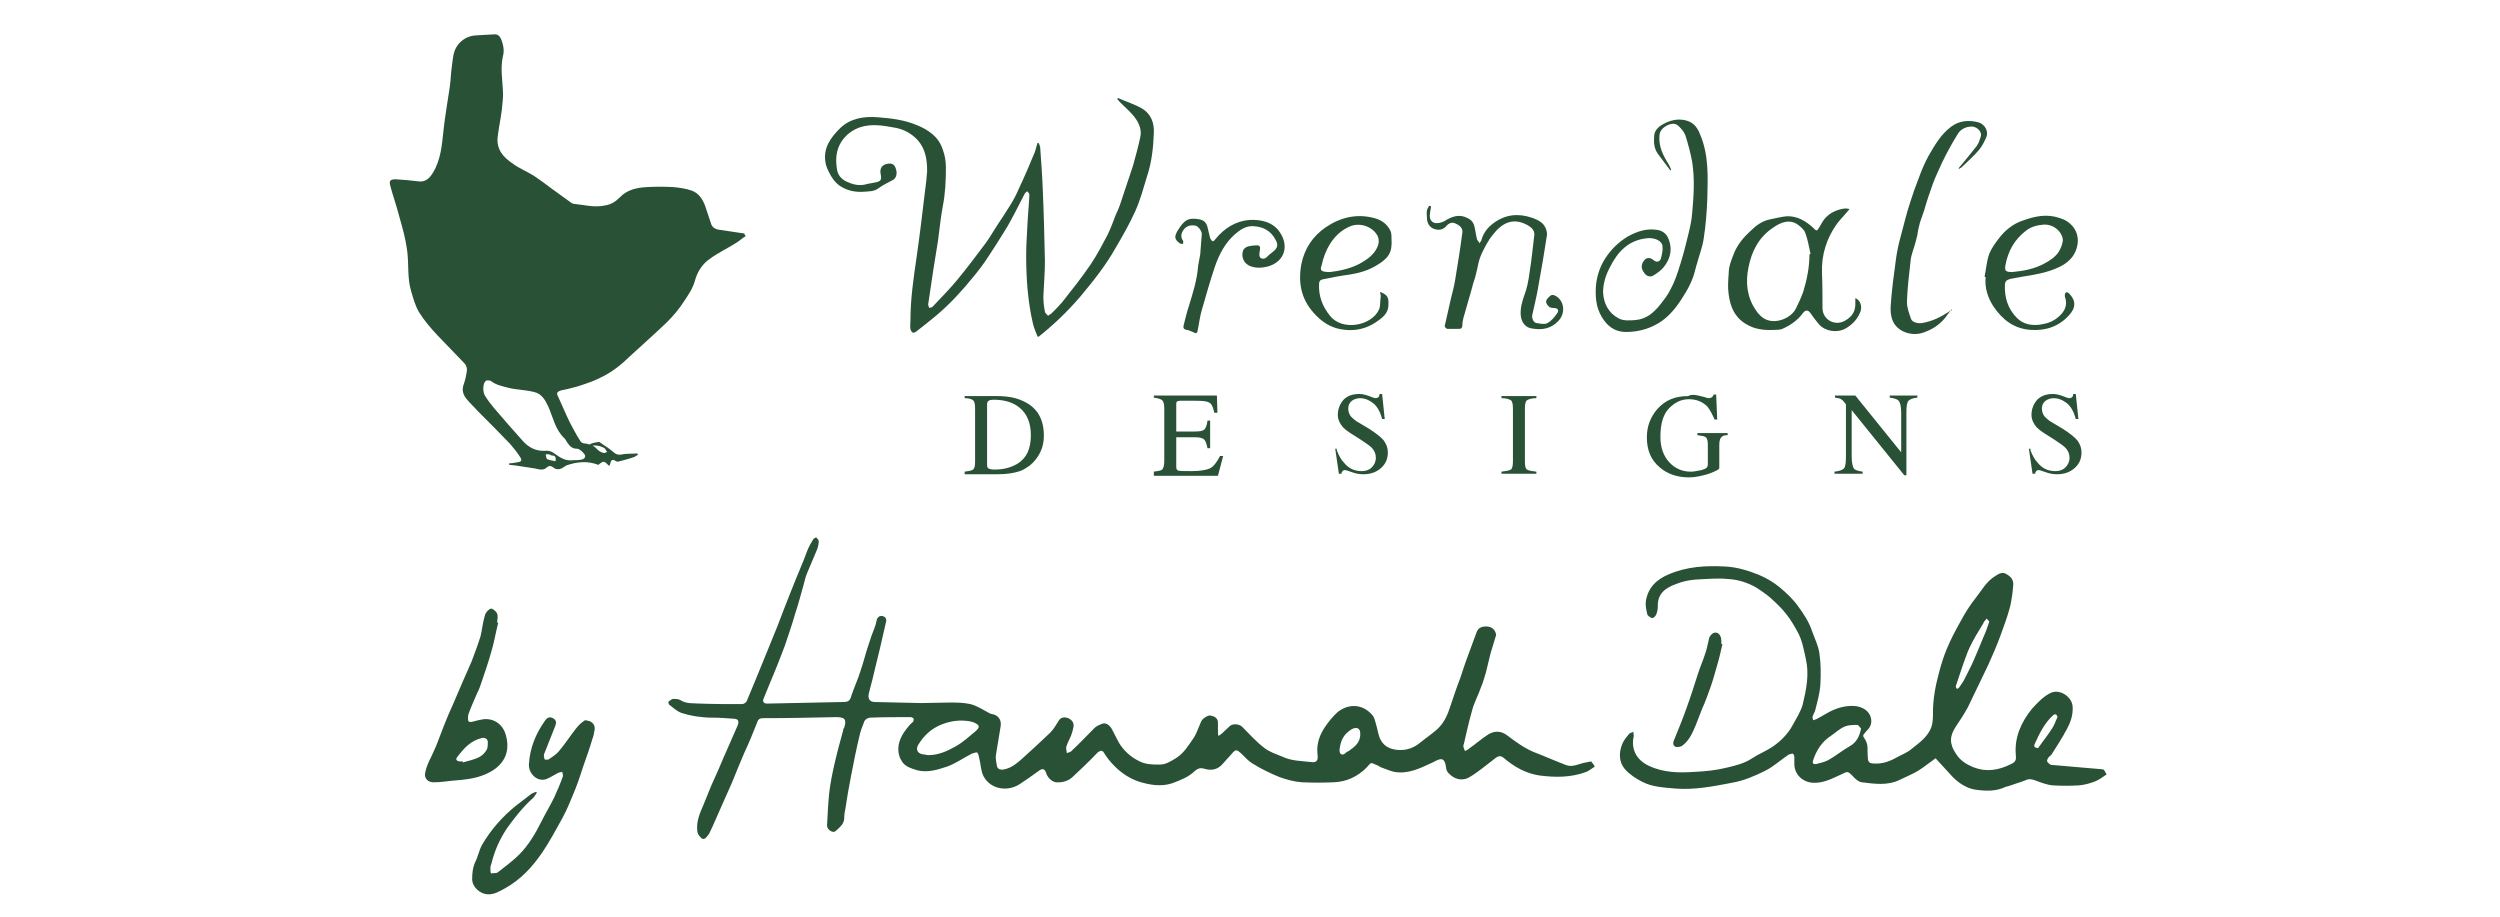
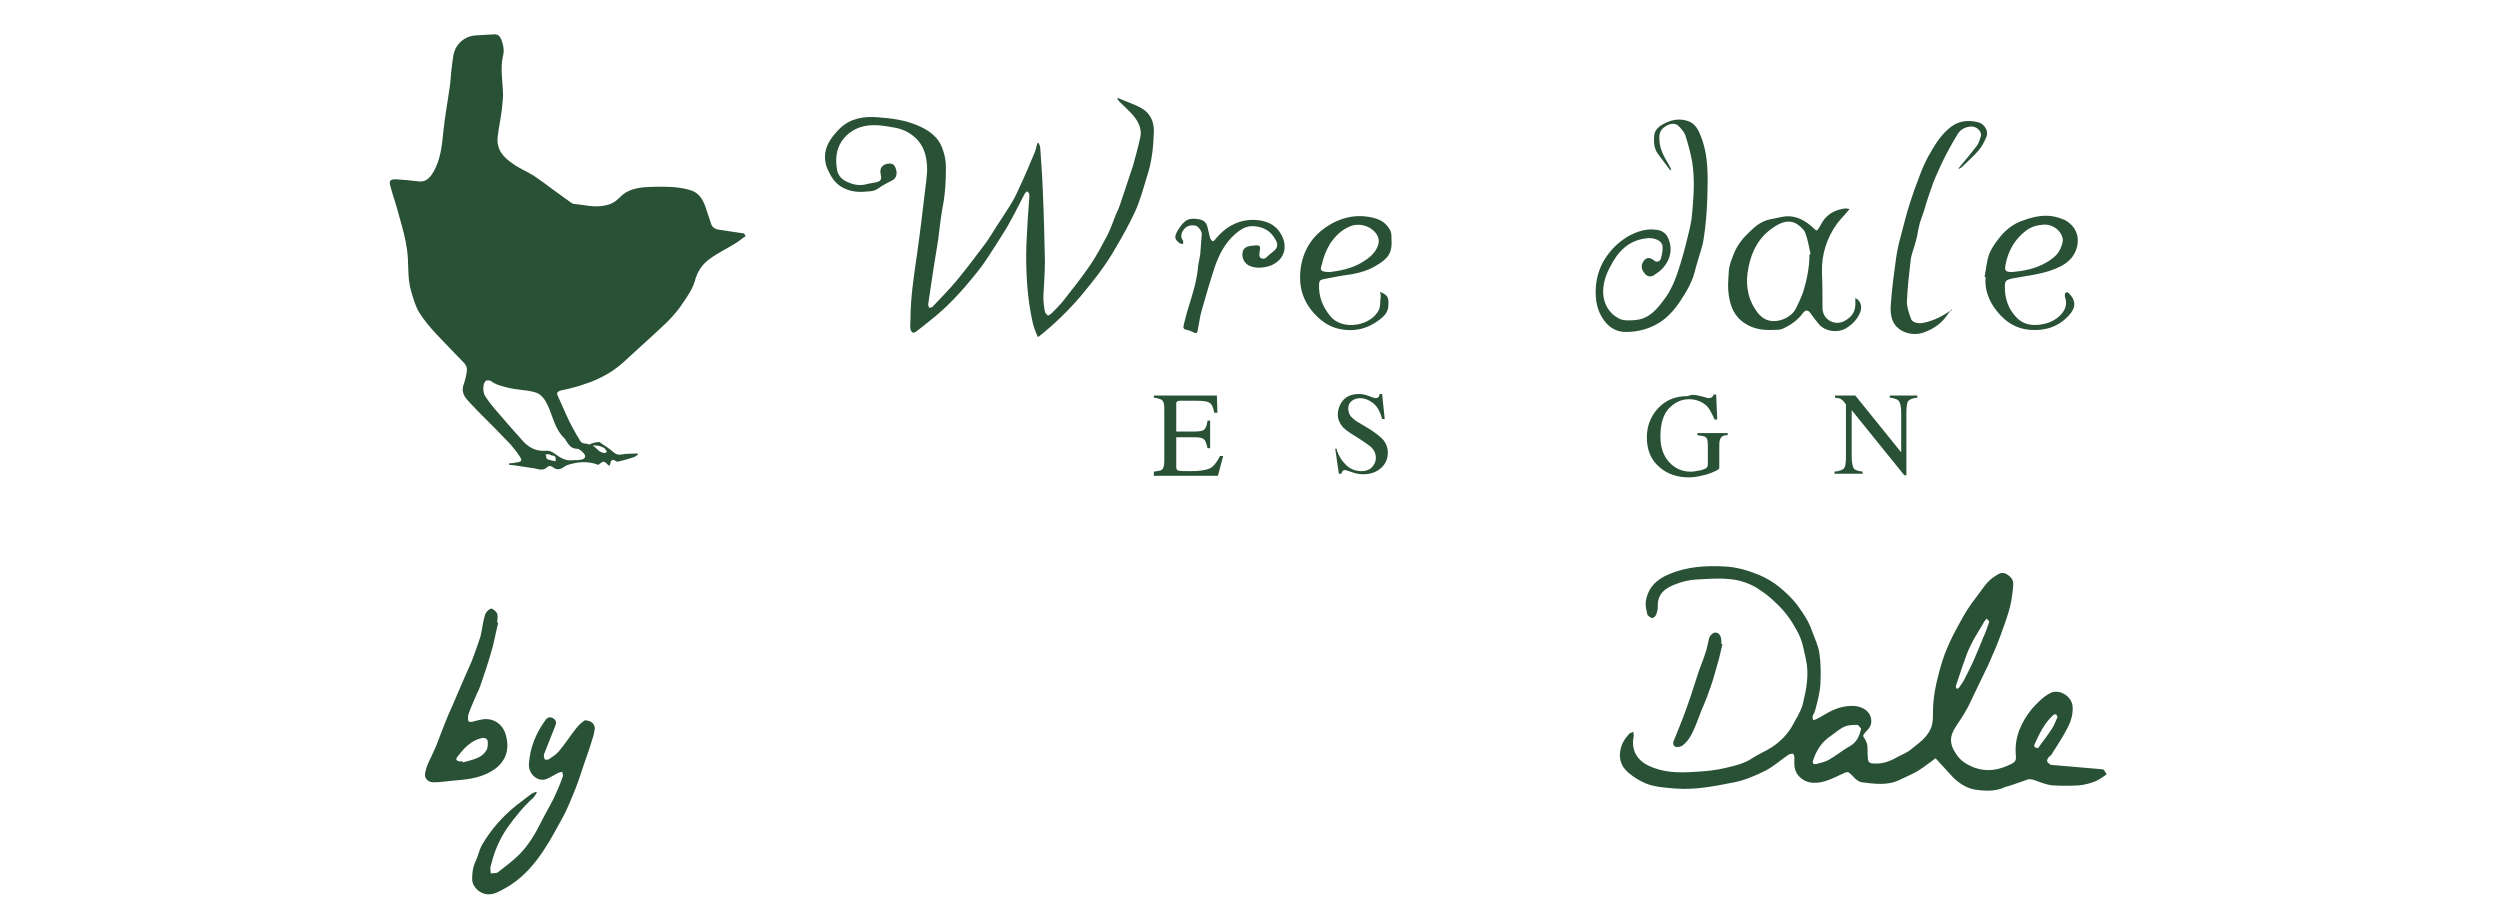
<svg xmlns="http://www.w3.org/2000/svg" enable-background="new 0 0 479.7 175.9" height="175.9" viewBox="0 0 479.7 175.9" width="479.7">
  <g enable-background="new" fill="#295135">
    <path d="m142.8 44.8c-1.6-.2-3.1-.5-4.7-.7-.9-.1-1.5-.5-1.7-1.3-.4-1.1-.7-2.2-1.1-3.3-.5-1.3-1.2-2.4-2.5-2.9-1.1-.4-2.4-.6-3.6-.7-1.7-.1-3.4-.1-5.1 0-1.9.1-3.8.5-5.2 2-.8.8-1.6 1.3-2.7 1.5-2.1.5-4.1-.1-6.2-.3-.1 0-.2-.1-.4-.2-1.2-.9-2.4-1.7-3.6-2.6s-2.4-1.8-3.6-2.6c-1.3-.8-2.8-1.4-4-2.3-1.8-1.2-3.2-2.7-2.9-5.2.2-1.7.6-3.5.8-5.2.1-1.2.3-2.4.2-3.6-.1-2.2-.5-4.4 0-6.6.3-1.1.1-2.1-.3-3.2-.3-.7-.7-1.1-1.5-1-1.2.1-2.3.1-3.5.2-1.4.1-2.6.8-3.4 1.9-.9 1.2-.9 2.7-1.1 4.1-.2 1.3-.2 2.6-.4 3.9-.4 2.8-.9 5.5-1.2 8.3s-.5 5.6-2 8.1c-.6 1-1.4 1.9-2.8 1.7-1.5-.2-2.9-.3-4.4-.4-1 0-1.3.3-1 1.3.5 1.9 1.2 3.8 1.7 5.8.6 2.1 1.2 4.2 1.5 6.4.4 2.7 0 5.4.8 8 .4 1.4.8 2.8 1.5 4 1 1.6 2.2 3 3.5 4.4 1.7 1.8 3.5 3.6 5.2 5.4.3.3.5.8.5 1.3-.1.9-.3 1.8-.6 2.7-.4 1-.2 1.9.4 2.7.7.9 1.5 1.6 2.2 2.4 2.1 2.1 4.2 4.2 6.3 6.4.7.8 1.4 1.7 1.9 2.5.4.6.3.9-.5 1-.5.1-1.1.2-1.6.2v.3c.4 0 .8.1 1.1.1l3.9.6c.4.1.8.2 1.2.2.3 0 .7-.1.9-.3.5-.5.9-.5 1.5 0 .3.2.7.3 1.1.2.5-.1.9-.5 1.3-.7 2-.7 4.1-.9 6.1-.1.3-.2.7-.6 1-.6.4 0 .7.5 1.1.8.1-.2.2-.3.2-.4.1-.7.4-1 1.1-.5.1.1.5.1.7 0 .9-.2 1.9-.5 2.8-.8.2-.1.4-.3.7-.4 0-.1-.1-.2-.1-.3-1 .1-2.1 0-3 .2s-1.3-.2-1.9-.7c-.7-.6-1.6-1.1-2.4-1.7-1 .1-1.6.3-1.9.5-.3-.1-.6-.2-.9-.2s-.7-.2-.8-.4c-.5-.8-1-1.6-1.4-2.4-.5-.9-.9-1.7-1.3-2.6-.6-1.3-1.1-2.5-1.7-3.8-.3-.6.1-.8.7-1 1.1-.2 2.2-.5 3.3-.8 1.1-.4 2.2-.7 3.3-1.2s2.3-1.1 3.3-1.8 2-1.5 2.9-2.4c2.5-2.3 5.1-4.6 7.5-6.9 1.2-1.2 2.3-2.5 3.2-3.9.8-1.2 1.7-2.5 2.1-3.9.5-1.9 1.5-3.4 3-4.4 1.5-1.1 3.2-1.9 4.8-2.9.7-.4 1.3-1 2-1.4-.2-.2-.2-.3-.3-.5zm-26.8 41.2c.2.2.3.5.5.7-.2.1-.5.3-.7.2-.4-.1-.8-.3-1-.5-.3-.3-.7-.7-1.1-.9 1.1-.1 1.8.2 2.3.5zm-9.4 2.5c-.6-.1-1.1-.2-1.6-.4-.2-.1-.2-.6-.3-.9.2 0 .5-.1.7 0 .2 0 .3.2.5.2.7 0 .8.4.7 1.1zm1.7-4.4c.2.2.3.4.4.6.5.7.9 1.4 2 1.4.5 0 1.1.6 1.4 1 .4.5.1 1-.6 1.1-.5.1-1 .1-1.5.1-1.4.2-2.4-.4-3.5-1.2-.5-.4-1.1-.7-1.9-.6-1.7.1-3.1-.6-4.2-1.8-1.9-2.1-3.8-4.3-5.6-6.4-.6-.7-1.2-1.5-1.7-2.3-.5-.7-.5-2.4.1-2.9.2-.2.8-.1 1 0 1 .8 2.2 1 3.3 1.3 1.6.4 3.3.4 4.9.8 1.5.3 2.2 1.5 2.8 2.8.9 2 1.3 4.4 3.1 6.1z" />
-     <path d="m306 147.1c-.5.3-1.1.8-1.6 1-2.9 1.1-5.9 1.1-9 .7-2.7-.4-4.9-1.7-6.9-3.4-.6-.5-1.1-.3-1.6.1-1.6 1.2-3.2 2.6-4.9 3.6-1.5.9-3 .4-4.1-.8-.2-.2-.4-.6-.4-.9-.3-2.3-1.1-1.9-2.6-1.1-2.4 1.1-4.7 2.3-7.4 1.8-.9-.2-1.7-.6-2.6-.9-.2-.1-.3-.2-.5-.3-1.6-.6-1.1-.8-2.2.4-1.7 1.7-3.8 2.7-6.2 2.8-2.1.1-4.2.1-6.2 0-1.5-.1-2.9-.5-4.3-1-1.7-.7-3.4-1.5-5-2.5-.9-.5-1.6-1.3-2.3-2-.9-.8-1.1-.9-1.9.1-.6.7-1.3 1.4-1.9 2.1-.9.9-2.1 1.1-3.3.7-.7-.2-1.2-.1-1.8.4-1.2 1.2-2.8 1.8-4.4 2.4-2.2.7-4.3.3-6.3-.3-2.4-.8-4.3-2.3-5.9-4.3-.3-.4-.6-.8-.9-1.3s-.7-.4-1.2 0c-1.5 1.6-3.1 3.1-4.7 4.6-.9.9-2.1 1.2-3.3 1.1-.7-.1-1.5-.8-1.8-1.6-.3-1-.7-1.2-1.6-.5-1.2.9-2.4 1.7-3.6 2.5-2.4 1.5-5.6.9-6.9-1.6-.5-1-.5-2.3-.8-3.4-.1-.4-.1-.8-.4-1.1-.1-.1-.7.1-1 .2-1.6.8-3.1 1.9-4.8 2.5-1.8.6-3.7 1.2-5.7.7-1.2-.4-2.5-.7-3.1-2-.2-.3-.3-.6-.4-1-.5-2.2.6-4 1.9-5.5.2-.3.5-.5.8-.8.1-.2.2-.5.1-.6-.1-.2-.4-.3-.6-.3-2.6 0-5.2 0-7.7.1-.4 0-.9.3-1.1.6-.4 1-.8 2-1 3-.6 2.5-1.1 5-1.6 7.6-.4 2.1-.8 4.3-1.1 6.4-.1.5-.2 1-.2 1.4.1 1.3-.8 2-1.7 2.8-.5.4-1.6-.3-1.6-1.1.1-2 .2-4.1.4-6.1.2-1.9.6-3.8 1-5.6.5-2.2 1.1-4.4 1.7-6.6 0-.2.1-.4.2-.5.5-1.6.1-2-1.6-2-4.6.1-9.3.2-13.9.2-.6 0-1 .1-1.2.8-.8 2-1.6 4-2.5 5.9-.8 1.9-1.6 3.8-2.4 5.8-.8 1.8-1.6 3.6-2.4 5.4-.6 1.3-1.1 2.6-1.7 3.8-.1.2-.2.5-.4.7-.3.4-.7 1-1.2.7-.4-.3-.9-.9-.9-1.5-.2-1.8.5-3.4 1.2-5 .5-1.2 1-2.5 1.5-3.7.3-.7.6-1.3.9-2 .7-1.5 1.3-3.1 2-4.6.7-1.6 1.4-3.2 2.1-4.8.4-.9.2-1.4-.8-1.4-1.3-.1-2.6-.2-4-.2-2 0-4-.3-5.9-.9-.9-.3-1.6-1-2.4-1.6-.1-.1-.2-.5-.1-.6.3-.2.6-.5.9-.5.4 0 .9 0 1.3.2 1.2.8 2.5.6 3.8.7 2.7.1 5.4.1 8.1.1.3 0 .8-.3.9-.6 1.2-2.8 2.3-5.6 3.5-8.5.8-2 1.6-3.9 2.4-5.9.8-2.1 1.6-4.2 2.4-6.2s1.6-4 2.4-5.9c.4-.9.7-1.9 1.1-2.8.3-.6.6-1.2 1-1.8.1-.1.5-.3.5-.3.2.2.5.5.5.7 0 .5-.1 1.1-.3 1.6-.6 1.5-1.3 3-1.9 4.5-.3.7-.5 1.5-.7 2.3-.5 1.8-1 3.7-1.6 5.5-.6 2.1-1.3 4.1-2 6.2-.8 2.1-1.6 4.2-2.5 6.3-.5 1.3-1.1 2.6-1.6 3.9-.2.6.1.9.7.9 4.8-.1 9.6-.2 14.5-.3 1.1 0 1.4-.2 1.7-1.3.5-1.5 1.2-3 1.7-4.6.6-1.7 1-3.5 1.6-5.2.3-1 .7-2.1 1.1-3.1.2-.5.3-.9.4-1.4.1-.6.5-1 1.1-.9s.9.6.7 1.2c-.4 1.6-.7 3.2-1.1 4.8-.3 1.2-.6 2.5-.9 3.7-.4 1.7-.8 3.4-1.3 5.2-.2 1 .2 1.6 1.2 1.6 3 .1 5.9.1 8.9.2 1.8 0 3.6-.1 5.4-.1 1.3 0 2.7 0 4 .3 1.2.3 2.3 1 3.4 1.6.2.1.5.3.7.3 1.4.2 1.9 1.3 1.7 2.4-.3 1.8-.6 3.7-.9 5.5-.1.7.1 1.4.2 2.1.1.6.8.8 1.5.6 1.3-.3 2.3-1.1 3.3-2 1.8-1.6 3.6-3.3 5.4-5 .7-.7 1.2-1.6 1.7-2.4.5-.7 1.2-.6 1.8-.4.6.3 1.1.8 1 1.6-.1.6-.3 1.3-.5 1.8-.3.7-.7 1.4-.9 2.1-.1.3.1.8.1 1.2.3-.1.8-.2 1-.5 1.5-1.4 2.9-2.9 4.3-4.3.4-.4.9-.6 1.4-.8.7-.3 1.4.1 1.9.9.5.9.9 1.8 1.4 2.7.9 1.5 2.2 2.7 3.8 3.5 1.3.7 2.6.7 4 .7 1.2 0 2.1-.6 3.1-1.2 1.5-.9 2.4-2.4 3.3-3.7.6-.8.9-1.8 1.3-2.7.2-.4.3-.9.7-1.2s.9-.7 1.4-.6c.6.1 1.3.4 1.4 1.2v1.7c0 .3 0 .7.1 1 .2-.1.5-.3.7-.5.5-.5 1-.9 1.5-1.4.6-.5 1.7-.4 2.3.1 1.4 1.4 2.7 2.9 4.3 4.1 1 .8 2.3 1.2 3.5 1.7 1.7.8 3.5.8 5.3 1 1.2.2 1.6-.2 1.4-1.5-.2-2 .4-3.7 1.5-5.3.7-1 1.5-2 2.4-2.8 2.2-1.7 4.9-1.5 6.7.7.4.5.5 1.3.7 1.9.3 1 .4 2.1.9 2.9.7 1.2 1.9 1.7 3.3 1.8 1.6.1 3-.4 4.2-1.4 1.1-.9 2.3-1.7 3.3-2.6 1.3-1.2 2-2.8 2.5-4.4.6-1.8 1.2-3.6 1.9-5.4.3-1 .7-2 1-3 .7-1.9 1.4-3.8 2.1-5.7.3-.9.9-1.2 1.9-1.2.9 0 1.6.5 1.8 1.3.1.2.1.4 0 .6-.3 1.1-.7 2.2-1 3.3-.3 1.2-.6 2.4-.9 3.7-.3.9-.5 1.8-.9 2.7-.5 1.5-1.3 2.9-1.7 4.4-.6 2.1-1.1 4.3-1.6 6.5-.1.2-.1.4-.1.6.1.3.2.6.3.8.2-.1.5-.2.7-.4 1.3-.9 2.4-1.9 3.8-2.8 1.2-.7 2.4-.7 3.6.2 1.6 1.2 3.2 2.4 5.1 3.2 2.1.8 4.1 1.7 6.2 2.5 1.3.5 2.5-.3 3.8-.5.3-.1.6-.1 1-.2.6.7.6.8.7 1zm-127.9-2.2c2 0 3.7-.8 5.3-1.7 1.4-.8 2.6-1.9 3.8-2.9.9-.8.8-1.2-.4-1.7-.2-.1-.5-.1-.7-.2-1.9-.3-3.6-.1-5.4.6-2 .8-3.4 2.1-4.5 3.9-.5.8-.2 1.6.7 1.8.4.1.8.1 1.2.2zm82.9-4.2c0-.9-.6-1.3-1.6-.8-.1.1-.2.1-.3.2-1.2.8-1.8 1.9-2 3.3-.1.4-.1 1 .1 1.2.4.4.8.1 1.2-.3.1-.1.3-.1.4-.2 1.1-.8 2.3-1.6 2.2-3.4z" />
    <path d="m404.2 148.6c-.7.5-1.4 1-2.1 1.3-1 .4-2.1.7-3.2.8-1.7.1-3.3.1-5 0-1.2-.1-2.4-.6-3.5-1-.6-.2-1.1-.3-1.7 0-1 .4-2.1.7-3.2 1.1-.2.1-.5.1-.7.2-1.9.9-3.9.8-5.9.5-1.6-.3-3-1.2-4.2-2.4-1.1-1.2-2.2-2.4-3.3-3.6-1 .7-2.1 1.6-3.2 2.3s-2.4 1.2-3.6 1.8c-2.4 1.2-4.9.8-7.4.5-.6-.1-1.3-.7-1.8-1.3-.8-.8-.9-.8-1.9-.3-1.8.8-3.5 1.8-5.6 1.7-2-.1-3.6-1.6-3.6-3.6 0-.4 0-.9 0-1.3 0-.2-.1-.6-.3-.7-.2 0-.6.1-.8.2-1.5 1-2.9 2.3-4.5 3.1-2 1-4.1 1.9-6.4 2.3-3.6.7-7.2 1.4-10.9 1.1-2.2-.2-4.4-.3-6.3-1.3-1.2-.6-2.4-1.4-3.3-2.4-1.2-1.4-1.2-3.2-.5-4.9.3-.7.8-1.3 1.3-1.9.2-.2.5-.2.8-.4 0 .3.1.6.1.8-.6 2.5.5 4.6 2.8 5.7 2.9 1.4 5.9 1.4 8.9 1.2 2.1-.1 4.1-.3 6.1-.8 1.7-.4 3.4-.8 4.9-1.8 1.2-.8 2.7-1.4 3.9-2.2 1.6-1.1 3-2.5 3.9-4.2.7-1.3 1.5-2.5 1.9-3.9.7-2.9 1.3-5.8.6-8.8-.4-1.8-.7-3.6-1.6-5.2-.6-1.1-1.3-2.3-2.1-3.3-.9-1.2-2-2.2-3.1-3.2-.8-.7-1.7-1.3-2.6-1.9-1.7-1-3.6-1.6-5.5-1.7-2.1-.2-4.1 0-6.2.1-1.3.1-2.7.4-3.9.9-1.9.7-3.5 1.8-3.4 4.3 0 .5-.1 1-.3 1.5-.1.3-.5.7-.8.7-.3-.1-.8-.4-.9-.7-.2-.8-.4-1.7-.3-2.5.4-2.6 2-4.2 4.4-5.2 3.5-1.5 7.1-1.7 10.8-1.5 2.3.1 4.5.8 6.5 1.6 1.4.6 2.8 1.4 4 2.4 1.3 1.1 2.5 2.2 3.5 3.6 1.1 1.5 2.1 3 2.7 4.8.5 1.4 1.2 2.8 1.4 4.2.3 2 .3 4 .2 6-.1 1.7-.6 3.4-1 5-.1.4-.4.8-.5 1.2-.1.2.1.4.1.7.2-.1.4-.1.6-.2 1-.5 1.9-1.1 2.9-1.6 1.5-.7 3.1-1.1 4.8-.9 1.1.2 2.1.7 2.6 1.7.5 1.1.3 2.2-.6 3-.2.2-.3.4-.5.6-.3.3-.2.5 0 .8.3.4.5.9.6 1.4.1.7 0 1.5.1 2.3 0 .9.3 1.2 1.2 1.2 1.6.1 3-.4 4.4-1.2.9-.5 2-.9 2.8-1.6 1.5-1.2 3.1-2.3 3.8-4.2.3-.9.3-1.9.3-2.8 0-2.7.5-5.2 1.2-7.8.4-1.5.9-3.1 1.5-4.5.7-1.7 1.6-3.4 2.5-5 .9-1.7 1.9-3.3 3.1-4.8 1.1-1.4 2-3.1 3.7-4.1.6-.4 1.3-.8 2-.4.9.5 1.5 1.1 1.4 2.2-.1 1.4-.3 2.8-.6 4.1-.5 1.9-1.2 3.8-1.9 5.7s-1.5 3.7-2.3 5.5c-1.3 2.7-2.6 5.4-3.9 8.1-.7 1.3-1.5 2.5-2.3 3.7-1.2 1.8-1.3 3.3 0 5.2.8 1.3 1.9 2 3.3 2.6 2.6 1 4.9.6 7.3-.6.9-.4 1-.9.9-1.7-.3-3.4 1-6.3 3.1-8.9 1.1-1.2 2.2-2.4 3.7-3.1 1.7-.7 4 .8 4.1 2.7.1 1.6-.4 3-1.1 4.3-.9 1.7-1.9 3.2-2.9 4.8-.1.2-.3.3-.5.5s-.4.5-.4.8.4.5.6.7c.2.1.4.1.6.1 3.1.3 6.2.5 9.3.8.1 0 .3.1.4.1.4.7.5.8.5.9zm-47.1-8.8c-.2-.2-.5-.7-.7-.7-.8 0-1.7 0-2.4.3-1 .4-1.8 1.2-2.7 1.8-1.7 1.1-2.8 2.8-3.4 4.7-.2.6.1.8.6.7.8-.2 1.7-.4 2.4-.8 1.4-.8 2.6-1.8 4-2.6 1.3-.7 1.9-1.9 2.2-3.4zm24.6-20.5c-.1-.2-.3-.4-.5-.6-.2.2-.3.4-.5.6-.1.1-.1.3-.2.4-.9 1.5-1.8 2.9-2.5 4.4-.6 1.2-1 2.6-1.5 3.9-.4 1.2-.8 2.4-1.2 3.6-.1.2.1.4.2.6.2-.1.4-.2.5-.4.4-.6.8-1.1 1.1-1.8.6-1.2 1.2-2.3 1.7-3.5.6-1.4 1.2-2.8 1.8-4.3.4-.8.7-1.8 1.1-2.9zm13.1 18.3c-.1-.2-.1-.4-.3-.5-.1-.1-.4 0-.5.1-1.7 1.5-2.7 3.6-3.6 5.6-.1.2-.1.5.1.6s.6.2.6.1c.9-1.3 1.9-2.5 2.7-3.8.4-.6.6-1.3 1-2.1z" />
    <path d="m199.3 27.4c.1.3.3.7.3 1 .2 2.8.4 5.5.5 8.3.2 4.5.3 8.9.4 13.4 0 2.3-.2 4.5-.3 6.8 0 1 .1 1.9.3 2.9 0 .3.4.5.6.8.2-.2.5-.3.7-.5.7-.7 1.4-1.4 2-2.1 1.9-2.4 3.8-4.8 5.5-7.3 1.2-1.8 2.2-3.7 3.2-5.6.6-1.2 1.1-2.6 1.6-3.9.3-.6.6-1.3.8-1.9.8-2.5 1.7-5 2.5-7.5.5-1.8 1-3.6 1.4-5.5.3-1.3-.2-2.5-.8-3.4-.8-1.2-1.9-2.1-2.9-3.1-.2-.2-.5-.5-.7-.8 0-.1.1-.2.1-.2 1.6.7 3.2 1.2 4.6 2 1.7 1 2.4 2.7 2.3 4.7-.1 2.8-.4 5.6-1.3 8.3-.7 2.3-1.3 4.6-2.3 6.8-1.1 2.4-2.4 4.7-3.7 6.9-1.9 3.4-4.3 6.4-6.8 9.4-2.4 2.8-5.1 5.4-8 7.7 0 0-.1 0-.2 0-.3-.8-.7-1.6-.9-2.5-1-4.3-1.3-8.7-1.3-13.1 0-2.3.2-4.6.3-6.9.1-1.4.2-2.8.3-4.2 0-.2 0-.5 0-.7-.1-.2-.3-.4-.4-.5-.2.2-.4.3-.5.5-.9 1.7-1.7 3.4-2.6 5-.4.8-.9 1.6-1.4 2.4-1 1.6-2 3.2-3 4.7-.9 1.4-1.9 2.7-2.9 3.9-2.1 2.6-4.4 5.1-7 7.3-1.3 1.1-2.6 2.1-4 3.2-.2.1-.5.2-.6.1-.2-.1-.3-.4-.4-.6-.1-.6 0-1.2 0-1.8 0-4.1.6-8.1 1.2-12.2.6-4.2 1.1-8.4 1.6-12.6.2-1.3.3-2.5.4-3.8 0-2.1-.3-4.2-1.8-5.9-1.2-1.3-2.7-2.1-4.4-2.4-2.2-.4-4.4-.8-6.6-.1-1.5.5-2.7 1.4-3.6 2.7-1.1 1.7-1.2 3.5-.9 5.4.2 1.3 1.1 2.1 2.2 2.5 1.1.5 2.4.7 3.6.3.5-.1 1.1-.2 1.6-.3 1-.2 1.2-.5 1-1.5-.3-1.2.3-2 1.5-2.1.8-.1 1.2.3 1.4 1 .3.9.1 1.7-.5 2.1-.9.5-2 1-2.8 1.6-.9.7-1.9.6-2.9.7-1.6.1-3.1-.2-4.5-1.1-1-.7-1.7-1.7-2.2-2.8-.3-.6-.5-1.1-.6-1.7-.5-2.8 1-4.8 2.8-6.6 2-1.9 4.5-2.3 7.2-2.1 2.6.2 5.1.5 7.5 1.5 2.2.9 4.2 2.2 5 4.7.4 1.1.6 2.2.6 3.4 0 2.5-.1 5-.6 7.5-.4 2.1-.6 4.3-.9 6.5-.3 1.9-.6 3.7-.9 5.6-.3 2.2-.7 4.5-1 6.7 0 .2.1.4.2.7.2-.1.5-.1.6-.2 1.6-1.7 3.2-3.3 4.7-5.1 1.9-2.3 3.7-4.7 5.5-7.1.8-1.1 1.5-2.3 2.2-3.4.8-1.2 1.6-2.4 2.4-3.7.7-1.1 1.3-2.2 1.8-3.4 1.1-2.3 2.1-4.7 3.1-7.1.2-.6.3-1.2.5-1.7.1.1.1.1.2 0z" />
    <path d="m103 152.1c-.2.3-.4.7-.7 1-1.9 1.7-3.5 3.7-5 5.8-1.4 2.1-2.4 4.3-3 6.8-.1.3-.2.5-.2.8 0 .4 0 .8.1 1.1.4-.1 1 0 1.3-.2 1.4-1.1 2.9-2.2 4.1-3.4 1.8-1.8 3.1-4 4.2-6.2.8-1.6 1.7-3.1 2.5-4.7.6-1.3 1.2-2.7 1.7-4.1.1-.2-.1-.6-.1-.9-.3.1-.6.1-.8.2-.8.4-1.5.9-2.3 1.2-1.7.6-3.5-1.1-3.3-3 .2-3 1.3-5.7 3-8.1.5-.8 1-.9 1.6-.6.7.4.7.9.4 1.6-.7 1.8-1.4 3.5-2.1 5.3-.1.3 0 .7.1 1 .1.1.6.1.8 0 .7-.5 1.4-.9 1.9-1.5 1.2-1.4 2.2-3 3.4-4.5.4-.5.9-1 1.5-1.4.2-.2.7 0 1.1.1.6.3 1 .8.9 1.6-.1.6-.2 1.2-.4 1.7-.5 1.7-1.1 3.4-1.7 5.1-.5 1.5-1 3.1-1.6 4.6-.8 1.9-1.5 3.8-2.5 5.6-1.2 2.2-2.4 4.4-3.8 6.5-1.9 2.8-4.1 5.2-7.1 6.9-1.1.6-2.2 1.3-3.5 1.2-1.4-.1-2.9-1.4-2.9-2.9 0-1.1.1-2.1.5-3.1.6-1.1.8-2.4 1.4-3.5 1.7-2.9 3.9-5.4 6.5-7.5 1-.8 2-1.5 3-2.3.2-.1.4-.2.7-.3.2-.1.3 0 .3.1z" />
    <path d="m95.6 119.5c-.5 1.9-.8 3.9-1.4 5.8-.5 1.8-1.1 3.5-1.7 5.3-.3.8-.5 1.6-.9 2.3-.6 1.4-1.2 2.7-1.7 4.1-.1.3-.1.6-.1.9 0 .6.2.7.8.6.7-.2 1.5-.4 2.2-.5 2.1-.2 3.8 1.1 4.3 3.2.8 3-.3 5.4-3 6.9-2.3 1.3-4.8 1.5-7.3 1.7-1.1.1-2.2.3-3.4.3-1.2.1-2.1-.7-1.8-1.9.2-1.1.7-2.1 1.2-3.1.3-.7.6-1.3.9-2 .5-1.3 1-2.6 1.5-3.9s1.1-2.7 1.7-4c.6-1.4 1.2-2.8 1.8-4.2s1.2-2.7 1.8-4.1c.6-1.6 1.2-3.2 1.7-4.8.3-1.2.4-2.4.7-3.5.1-.4.2-.9.5-1.2.2-.3.7-.7 1-.6.4.2.9.6 1 1 .2.5 0 1.1 0 1.6 0 .1.1.1.2.1zm-6.8 26.6v.2c1-.3 2.1-.5 3.1-1 .6-.3 1.1-.8 1.4-1.3.3-.4.3-1 .3-1.6s-.5-.9-1.1-.8c-2.2.5-3.5 2-4.8 3.7-.3.4-.1.7.4.8z" />
    <path d="m320.5 32.7c-.8-1.1-1.6-2.1-2.4-3.2-.7-1-.8-2.1-.7-3.3 0-.9.5-1.5 1.1-2 1.8-1.2 3.8-1.7 5.8-.8 1 .5 1.6 1.5 2 2.6 1.6 3.9 1.4 8 1.3 12.1-.1 2.6-.3 5.2-.7 7.7-.2 1.5-.8 3-1.2 4.5-.3.9-.5 1.9-.8 2.8-.4 1.1-.9 2.1-1.5 3.1-1.2 2-2.5 3.9-4.4 5.3-2.1 1.5-4.5 2.2-7 2.2-1.7 0-3.1-.7-4.2-2.2-1.4-1.9-1.7-3.9-1.6-6.2.1-2 .7-4 1.8-5.7s2.5-3.1 4.3-4.2c1.8-1 3.6-1.6 5.6-1.3.9.1 1.7.6 2.1 1.4 1 2.1.6 4.1-.8 5.8-.5.6-1.2 1.1-2 1.6-.6.3-1.2.1-1.6-.4-.5-.6-.8-1.3-.4-2.1.5-1 1.3-1.2 2.2-.4.5.4 1.1.2 1.3-.4.2-.8.4-1.6.3-2.4-.1-1-1.5-1.6-2.8-1.5-3.7.3-5.8 2.6-7.3 5.6-.8 1.5-1.3 3.1-1.3 4.8.1 2.2 1.1 4 3 5 .9.5 2.2.4 3.3.3 2.1-.2 3.5-1.5 4.7-3 .7-.9 1.5-1.9 2-3 .6-1.1 1-2.2 1.4-3.4.7-2.1 1.3-4.3 1.8-6.4.4-1.6.8-3.2.9-4.8.3-3.2.5-6.5 0-9.7-.3-1.7-.8-3.5-1.3-5.1-.2-.6-.7-1.2-1.2-1.7-.7-.8-1.6-.6-2.4-.2-.7.4-1.4 1-1.4 2.1-.1 2 .7 3.6 1.7 5.2.2.3.3.6.5 1 .1.1 0 .2-.1.3z" />
    <path d="m354.9 40.1c-.8 1-1.7 1.9-2.4 2.8-2 2.8-3 5.9-2.9 9.4.1 2.3.1 4.5.1 6.8 0 2.2 2.3 3.5 4.2 2.5 1.5-.8 2.2-1.9 2.1-3.6 0-.2 0-.5 0-.8 1 .4 1.4 1.7.9 2.8-.6 1.4-1.6 2.4-2.9 3.1-1.5.8-3.8.5-5-.9-.6-.7-1.1-1.4-1.6-2.1-.4-.6-.9-.7-1.4-.1-1 1.4-2.4 2.4-4 3.1-.5.2-1.1.2-1.6.2-1.9.1-3.8-.1-5.5-1.2-2.1-1.3-2.9-3.3-3.2-5.6-.2-1.3-.1-2.6 0-4 0-1.5.6-2.8 1.1-4.1.7-1.6 1.8-2.9 3-4 1.1-1.1 2.3-2 3.8-2.3 1.1-.2 2.1-.5 3.2-.6 2-.1 3.7.9 5.1 2.2.7.7.7.7 1.2-.1.3-.5.6-1.1 1-1.6 1-1.2 2.4-1.8 3.9-2 .5 0 .7.1.9.1zm-7.7 8.7c.1 0 .1 0 .2-.1-.3-1.3-.5-2.7-1-4-.2-.6-.8-1.1-1.3-1.5-1.7-1.3-3.5-.5-4.9.5-2.7 1.8-4.1 4.5-4.7 7.6-.6 2.9-.3 5.7 1.4 8.2.5.8 1.3 1.6 2.2 1.9 1.9.7 4.6-.4 5.5-2.2.5-1 1-2.1 1.4-3.2.7-2.3 1.2-4.7 1.2-7.2z" />
-     <path d="m274.6 39.6c-.1.4-.1.8-.2 1.2-.1.7-.1 1.4.5 1.8.5.4 1.6.2 2.3-.2 1.3-.8 2.7-1.4 4.3-.6.7.3 1.2.8 1.4 1.6s.3 1.7.5 2.5c.1.3.4.5.5.8.1-.3.4-.5.4-.8.4-1.3 1.2-2.3 2.3-3.1 2.3-1.7 4.8-1.9 7.4-1 1.4.5 2.5 1.1 2.8 2.7 0 .3.1.5 0 .8-.5 3.2-1 6.3-1.6 9.5-.3 1.9-.8 3.8-1.2 5.7-.1.6.3 1.5.9 1.5.7.1 1.5.3 2 0 .8-.4 1.4-1.2 1.9-1.9.4-.6.1-1-.7-1-.6 0-.9-.2-1.2-.6-.5-.7-.1-1.1.4-1.6s.9-.3 1.4 0c1.6 1.1 1.6 3.4.3 4.7-1.4 1.5-3.2 1.8-5.2 1.4-1.2-.2-1.9-1.3-2-2.5-.1-1.3.2-2.4.6-3.6.6-1.5.9-3.1 1.1-4.7.4-2.4.6-4.7.9-7.1.1-.9-.6-1.5-1.3-1.9-2.9-1.6-5-.3-6.7 1.9-.9 1.1-1.6 2.5-2.2 3.8-.4.9-.6 1.9-.8 2.9-.2.8-.4 1.7-.7 2.5-.6 2.3-1.3 4.5-1.9 6.7-.1.4-.2.9-.2 1.4s-.2.7-.6.7c-.8 0-1.5 0-2.3 0-.2 0-.5-.4-.5-.5.4-1.8.8-3.6 1.2-5.3.3-1.2.6-2.3.8-3.5.5-3 1-6.1 1.4-9.2.1-.9-.6-1.4-1.3-1.7-.7-.4-1.4 0-1.8.5-.7.8-1.6.8-2.4.5s-1.3-1.1-1.3-2.1c0-.5-.1-1 0-1.4 0-.3.3-.6.4-.9.3 0 .3.1.4.1z" />
    <path d="m374.4 59.4c-.4.5-.7 1-1.1 1.5-1.1 1.4-2.5 2.3-4.2 2.9-2.2.8-5-.1-5.9-2.2-.4-.9-.5-2.1-.4-3.1.2-2.9.6-5.9 1-8.8.2-1.4.5-2.9.9-4.3.6-2.2 1.1-4.4 1.8-6.5.5-1.6 1.1-3.3 1.7-4.8.5-1.4 1.1-2.8 1.8-4.1 1.2-2.1 2.4-4.2 4.4-5.7 1.6-1.2 3.5-1.3 5.3-.8 1 .3 2 1.6 1.4 2.9-.4.9-.8 1.7-1.4 2.4-1 1.2-2.2 2.2-3.3 3.3-.1.1-.4.2-.5.3l-.1-.1c.2-.2.3-.4.5-.6 1-1.2 2-2.4 3-3.7.4-.5.6-1.3.8-1.9.2-1-1-2-2.1-1.8-1 .1-1.9.6-2.4 1.5-1.1 1.8-2.1 3.6-3 5.5-.6 1.3-1.2 2.6-1.7 3.9-.6 1.7-1.2 3.4-1.7 5.2-.3.8-.5 1.5-.8 2.3-.2.8-.4 1.6-.5 2.4-.1.4-.2.8-.3 1.2-.3 1.3-.9 2.5-1 3.8-.3 2.6-.6 5.2-.7 7.8 0 1.1.4 2.2.8 3.3.2.6 1.2.9 2 .8 2-.3 3.8-1.2 5.4-2.3.1-.1.3-.1.5-.2-.3-.2-.3-.1-.2-.1z" />
    <path d="m380.8 53.1c.3-1.5.4-3 .9-4.4.4-1 1.1-2 1.8-2.9 1.2-1.6 2.8-2.9 4.7-3.5 2.2-.8 4.5-1.3 6.9-.5.6.2 1.2.4 1.7.8 2.4 1.7 2.3 4.6.9 6.6-.9 1.2-2.1 1.9-3.4 2.4-2.7 1.1-5.6 1.3-8.5 1.9-.8.2-1.1.5-1.1 1.2-.1 2.4.6 4.6 2.3 6.3 1.2 1.2 2.7 1.5 4.4 1.3 1.4-.2 2.6-.6 3.7-1.6s1.6-2.1 1.2-3.5c-.1-.2-.1-.4-.1-.6s.1-.5.3-.5c.1-.1.4.1.5.2 1.3 1.3 1.4 2.7 0 4.2-1.9 2.1-4.4 3-7.3 2.8-3.3-.2-5.5-2-7.2-4.5-1.1-1.7-1.7-3.6-1.5-5.6-.1-.1-.2-.1-.2-.1zm5.3-.9c2.2-.2 4.3-.6 6.3-1.7 1.1-.6 2.1-1.3 2.7-2.3.4-.7.8-1.7.7-2.4-.3-1.5-1.8-2.8-3.7-2.7-1.2.1-2.4.4-3.4 1.2-2.2 1.7-3.4 3.9-3.9 6.6-.2 1.1.1 1.3 1.3 1.3z" />
    <path d="m264.8 56c1.5.6 1.7 1.1 1.6 2.6 0 1.6-1.3 2.5-2.5 3.3-1.7 1.1-3.6 1.6-5.7 1.4-2.3-.2-4-1.1-5.6-2.7-2.8-2.8-3.6-6-2.9-9.9.6-3 2.2-5.4 4.7-7.1 2.8-1.9 6-2.7 9.5-1.7 1.3.4 2.2 1.1 2.8 2.2.3.5.3 1.1.3 1.7.2 2.7-.6 3.8-3 5.2-2 1.2-4.2 1.6-6.5 1.9-1.3.2-2.5.5-3.7.7-.5.1-.7.4-.7.9-.1 2.3.6 4.2 2.1 6.1 2.4 3 8 1.9 9.4-1.2.3-.7.2-1.5.3-2.2.1-.4 0-.7-.1-1.2zm-9.6-3.8c1.7-.2 3.8-.6 5.7-1.6 1.4-.8 2.6-1.6 3.3-3 .4-.8.5-1.6.1-2.4-1-1.8-3.5-2.6-5.4-1.7-1.6.7-2.8 1.9-3.7 3.3-.8 1.3-1.3 2.7-1.6 4.1-.4 1-.1 1.3 1.6 1.3z" />
    <path d="m240.7 47.1c1.1-.1 1.2.1 1 1.2-.1.4-.1 1 .2 1.2.5.3 1 .1 1.4-.4.4-.4.9-.7 1.3-1.1.6-.6.6-1.2.2-1.9-.9-1.8-2.4-2.6-4.3-2.7-1.4-.1-2.6.7-3.6 1.6-1.9 1.7-3 3.9-3.8 6.2-.9 2.7-1.7 5.5-2.5 8.3-.4 1.3-.5 2.6-.8 3.9 0 .2-.1.5-.3.5-.1.1-.4-.1-.6-.2-.4-.1-.8-.4-1.2-.4-.5-.1-.7-.3-.6-.8.3-1.2.6-2.5 1-3.7.8-2.6 1.6-5.1 1.8-7.8.1-.7.3-1.5.4-2.2.1-1.3.2-2.6.3-3.9 0-.6-.7-1.5-1.2-1.6-1-.2-1.8.1-2.3.8s-.6 1.4-.1 2.1c.1.1 0 .4 0 .6-.2 0-.4 0-.6-.1-1.1-.8-1.1-1.3-.4-2.5 1.3-2.1 2.1-2.5 4.2-2.1.9.2 1.3.7 1.5 1.5.2.7.3 1.4.5 2.1.1.2.3.5.5.6.1 0 .4-.2.5-.4 1.7-2.1 3.9-3.5 6.6-3.7 2.2-.1 4.5.4 5.8 2.4 1.7 2.5 1 5.5-2.2 6.5-1.1.3-2.3.4-3.4 0-1.3-.4-2-1.9-1.4-3.2.5-.6.9-.7 2.1-.8z" />
    <path d="m330.5 123.6c-.3 1.3-.6 2.7-1 4-.4 1.4-.8 2.9-1.3 4.3s-1 2.8-1.6 4.1c-.4 1-.8 2.1-1.2 3.1-.6 1.4-1.2 2.9-2.5 3.9-.3.3-1 .4-1.4.3-.6-.3-.5-.9-.2-1.5.8-2 1.6-3.9 2.3-5.9.8-2.2 1.5-4.4 2.2-6.6.4-1.3 1-2.6 1.4-3.9.3-.8.4-1.5.6-2.3.1-.3.1-.7.3-1s.6-.7.9-.7c.6-.1 1 .3 1.2.9.1.4.1.9.1 1.3z" />
-     <path d="m185.1 90.5c.8-.1 1.4-.2 1.6-.4.3-.2.4-.7.4-1.6v-10.1c0-.8-.1-1.4-.4-1.6-.2-.2-.8-.4-1.6-.4v-.4h6.1c2.1 0 3.8.3 5.2 1 2.6 1.2 3.9 3.4 3.9 6.6 0 1.1-.2 2.2-.7 3.2s-1.2 1.9-2.1 2.6c-.6.4-1.2.8-1.8 1-1.2.4-2.6.6-4.3.6h-6.3zm4.6-.6c.2.1.6.2 1.1.2 1.8 0 3.2-.4 4.4-1.1 1.8-1.1 2.6-2.9 2.6-5.5 0-2.3-.7-4.1-2.2-5.3-1.2-1-2.9-1.5-4.9-1.5-.5 0-.9.1-1 .2-.2.1-.3.4-.3.7v11.6c0 .4.1.6.3.7z" />
    <path d="m221.4 90.5c.8-.1 1.4-.2 1.6-.4s.4-.7.4-1.6v-10.1c0-.8-.1-1.3-.4-1.6-.2-.2-.8-.4-1.6-.5v-.4h12.1l.1 3.3h-.6c-.2-1-.5-1.7-.9-1.9-.4-.3-1.2-.4-2.6-.4h-3.1c-.3 0-.5.1-.6.2s-.1.3-.1.6v5.1h3.5c1 0 1.6-.1 1.9-.4s.5-.9.6-1.7h.5v5.3h-.5c-.2-.9-.4-1.5-.7-1.7-.3-.3-.9-.4-1.8-.4h-3.5v5.6c0 .5.1.7.4.8s1.1.1 2.6.1 2.7-.2 3.4-.5 1.4-1.2 2-2.4h.6l-1 3.8h-12.3z" />
    <path d="m256.5 86.4c.4 1 .8 1.8 1.4 2.4.9 1.1 2 1.6 3.4 1.6.7 0 1.4-.2 1.9-.7s.8-1.1.8-1.9c0-.7-.3-1.4-.8-1.9-.3-.3-1.1-.9-2.2-1.6l-1.9-1.2c-.6-.4-1-.7-1.4-1.1-.6-.7-1-1.5-1-2.4 0-1.1.4-2.1 1.1-2.9.8-.8 1.8-1.1 3-1.1.5 0 1.1.1 1.9.4.7.3 1.1.4 1.2.4.3 0 .5-.1.6-.2s.2-.3.2-.6h.5l.5 4.8h-.5c-.4-1.5-1-2.5-1.8-3.1s-1.6-.9-2.4-.9c-.6 0-1.2.2-1.6.5-.5.4-.7.9-.7 1.5s.2 1.1.5 1.5c.4.4.9.9 1.7 1.3l2 1.2c1.2.8 2.1 1.5 2.6 2.1.5.7.8 1.4.8 2.3 0 1.2-.4 2.2-1.3 3s-2 1.2-3.4 1.2c-.7 0-1.4-.1-2.2-.4s-1.2-.4-1.3-.4c-.3 0-.4.1-.5.2-.1.2-.2.3-.2.5h-.5l-.7-4.8h.3z" />
-     <path d="m288.1 90.5c.9-.1 1.5-.2 1.8-.4s.4-.8.4-1.6v-10.1c0-.8-.1-1.4-.4-1.6s-.9-.4-1.8-.4v-.4h6.7v.4c-.9 0-1.5.2-1.8.4s-.4.8-.4 1.6v10.1c0 .9.1 1.4.4 1.6s.9.3 1.8.4v.4h-6.7z" />
    <path d="m326.3 76c.9.2 1.3.4 1.5.4.3 0 .6-.1.7-.2s.3-.3.3-.5h.5l.2 4.8h-.5c-.5-1.1-.9-1.9-1.4-2.5-.9-.9-2.1-1.4-3.5-1.4-1.5 0-2.7.6-3.8 1.7s-1.7 2.9-1.7 5.5c0 2.1.6 3.7 1.7 4.9s2.5 1.8 4.1 1.8c.3 0 .6 0 1-.1s.7-.1 1.1-.2c.5-.2.9-.3 1-.5.1-.1.2-.3.2-.6v-3.6c0-.9-.1-1.4-.4-1.6-.2-.2-.8-.3-1.6-.4v-.4h5.8v.4c-.6 0-.9.1-1.1.3-.3.2-.5.7-.5 1.5v4.5c0 .3-.7.6-2 1.1-1.3.4-2.6.7-3.8.7-2.2 0-4.1-.6-5.6-1.9-1.7-1.4-2.5-3.3-2.5-5.8 0-2.1.7-3.9 2-5.4 1.5-1.7 3.4-2.5 5.9-2.5.7-.4 1.6-.2 2.4 0z" />
    <path d="m352 90.5c.9-.1 1.5-.3 1.8-.6s.4-1.1.4-2.3v-10l-.3-.4c-.3-.4-.6-.6-.8-.7s-.6-.1-1-.2v-.4h3.9l8.8 10.9v-7.6c0-1.2-.2-2.1-.6-2.4-.2-.2-.8-.4-1.6-.5v-.4h5.3v.4c-.9.1-1.4.3-1.7.6s-.4 1.1-.4 2.3v12h-.4l-10.1-12.5v8.9c0 1.2.2 2.1.5 2.4.2.2.8.4 1.6.5v.4h-5.4z" />
-     <path d="m389.6 86.4c.4 1 .8 1.8 1.4 2.4.9 1.1 2 1.6 3.4 1.6.7 0 1.4-.2 1.9-.7s.8-1.1.8-1.9c0-.7-.3-1.4-.8-1.9-.3-.3-1.1-.9-2.2-1.6l-1.9-1.2c-.6-.4-1-.7-1.4-1.1-.6-.7-1-1.5-1-2.4 0-1.1.4-2.1 1.1-2.9.8-.8 1.8-1.1 3-1.1.5 0 1.1.1 1.9.4.7.3 1.1.4 1.2.4.3 0 .5-.1.6-.2s.2-.3.2-.6h.5l.5 4.8h-.5c-.4-1.5-1-2.5-1.8-3.1s-1.6-.9-2.4-.9c-.6 0-1.2.2-1.6.5-.5.4-.7.9-.7 1.5s.2 1.1.5 1.5c.4.4.9.9 1.7 1.3l2 1.2c1.2.8 2.1 1.5 2.6 2.1.5.7.8 1.4.8 2.3 0 1.2-.4 2.2-1.3 3s-2 1.2-3.4 1.2c-.7 0-1.4-.1-2.2-.4s-1.2-.4-1.3-.4c-.3 0-.4.1-.5.2-.1.2-.2.3-.2.5h-.5l-.7-4.8h.3z" />
  </g>
</svg>